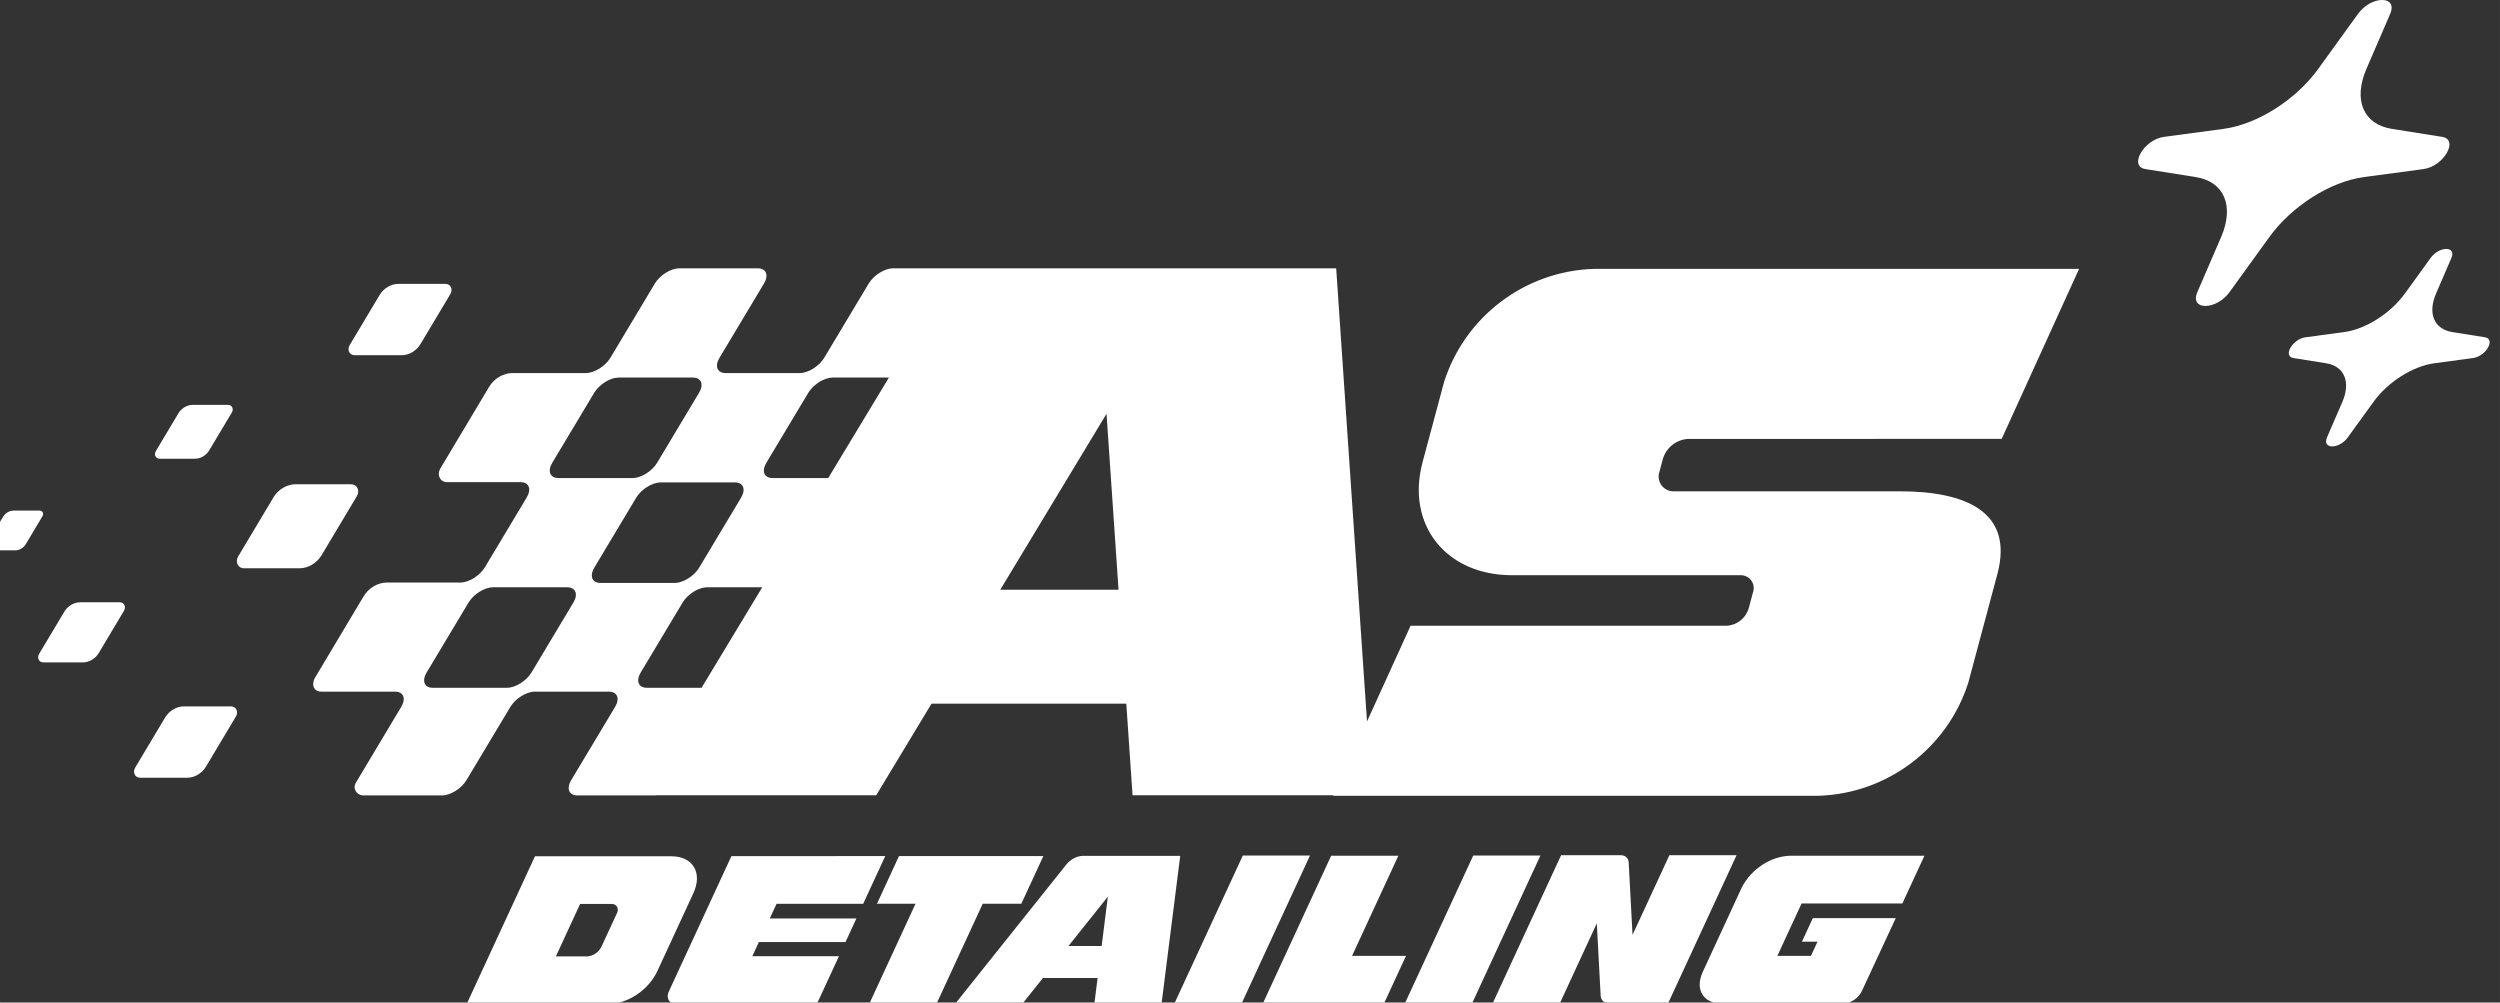
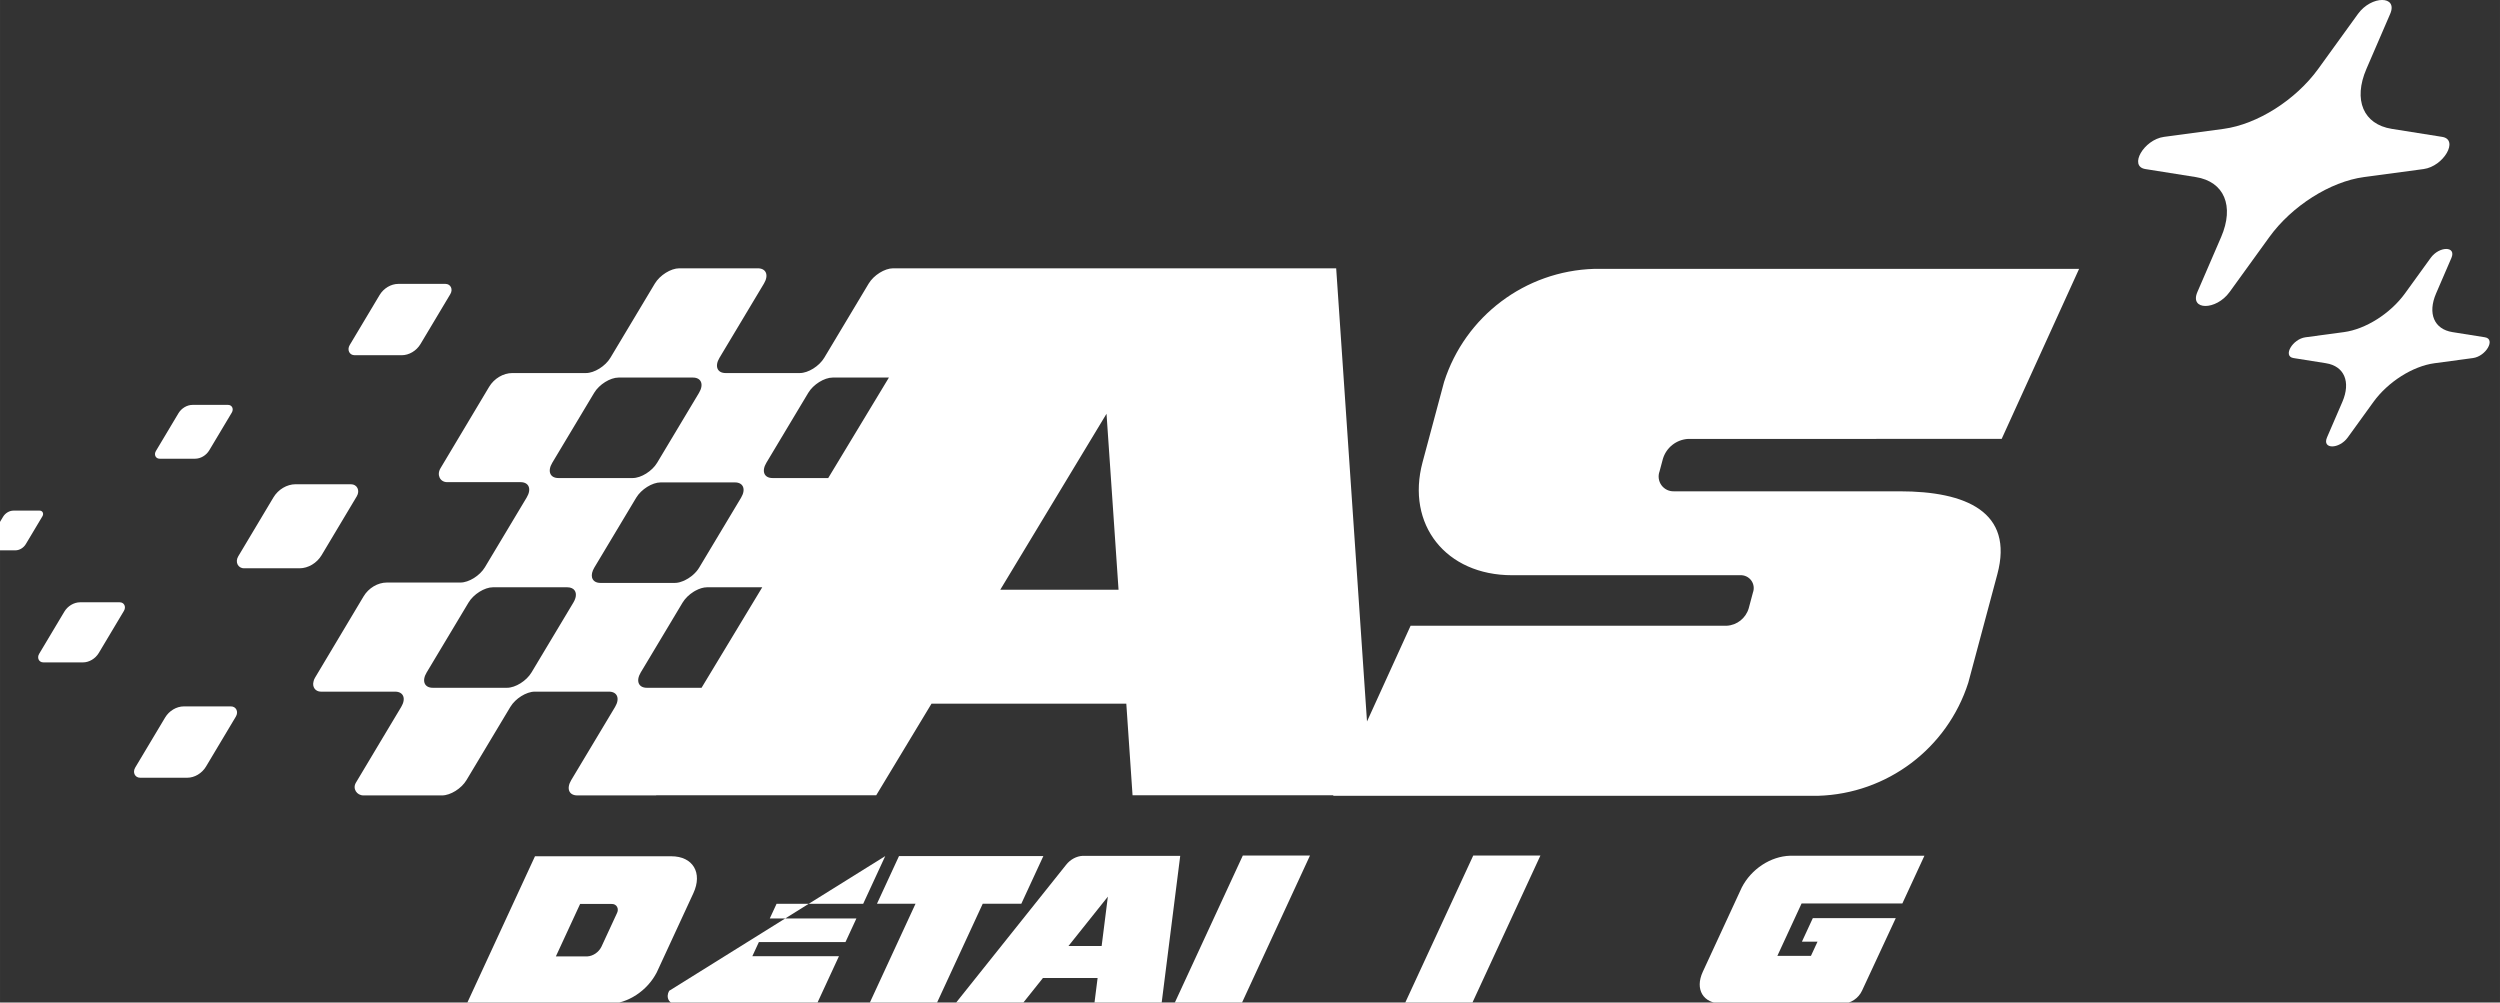
<svg xmlns="http://www.w3.org/2000/svg" xmlns:ns1="http://www.inkscape.org/namespaces/inkscape" xmlns:ns2="http://sodipodi.sourceforge.net/DTD/sodipodi-0.dtd" width="397.04" height="159.219" viewBox="0 0 105.05 42.127" id="svg1" xml:space="preserve" ns1:version="1.3 (0e150ed, 2023-07-21)" ns2:docname="logo-as-.svg" ns1:dataloss="true">
  <rect x="0" y="0" width="105.05" height="42.127" fill="#333333" stroke="none" />
  <defs id="defs1">
    <clipPath clipPathUnits="userSpaceOnUse" id="clipPath6">
-       <path d="M 0,316.088 H 535.291 V 0 H 0 Z" transform="translate(-343.548,-119.066)" id="path6-4" />
-     </clipPath>
+       </clipPath>
    <clipPath clipPathUnits="userSpaceOnUse" id="clipPath9">
      <path d="M 0,316.088 H 535.291 V 0 H 0 Z" transform="translate(-243.736,-103.104)" id="path9-8" />
    </clipPath>
    <clipPath clipPathUnits="userSpaceOnUse" id="clipPath11">
      <path d="M 0,316.088 H 535.291 V 0 H 0 Z" transform="translate(-153.309,-101.276)" id="path11-0" />
    </clipPath>
    <clipPath clipPathUnits="userSpaceOnUse" id="clipPath13">
      <path d="M 0,316.088 H 535.291 V 0 H 0 Z" transform="translate(-205.69,-118.912)" id="path13-4" />
    </clipPath>
    <clipPath clipPathUnits="userSpaceOnUse" id="clipPath15">
      <path d="M 0,316.088 H 535.291 V 0 H 0 Z" transform="translate(-366.79,-110.585)" id="path15-6" />
    </clipPath>
    <clipPath clipPathUnits="userSpaceOnUse" id="clipPath17">
      <path d="M 0,316.088 H 535.291 V 0 H 0 Z" transform="translate(-57.522,-178.652)" id="path17-0" />
    </clipPath>
    <clipPath clipPathUnits="userSpaceOnUse" id="clipPath19">
      <path d="M 0,316.088 H 535.291 V 0 H 0 Z" transform="translate(-479.404,-245.354)" id="path19" />
    </clipPath>
  </defs>
  <g id="layer-MC0-6" ns1:groupmode="layer" ns1:label="Layer 1" transform="matrix(0.265,0,0,0.265,381.224,0.723)">
    <path id="path2-4" d="m -1241.512,132.93 -10.837,23.44 h 10.655 l 10.834,-23.44 z" style="fill:#ffffff;fill-opacity:1;fill-rule:nonzero;stroke:none;stroke-width:0.902" />
    <path id="path3-1" d="m -1204.974,132.93 -10.837,23.44 h 10.652 l 10.837,-23.44 z" style="fill:#ffffff;fill-opacity:1;fill-rule:nonzero;stroke:none;stroke-width:0.902" />
-     <path id="path4-3" d="m -1227.501,132.96 -10.837,23.44 h 19.207 l 3.498,-7.564 h -8.554 l 7.338,-15.876 z" style="fill:#ffffff;fill-opacity:1;fill-rule:nonzero;stroke:none;stroke-width:0.902" />
    <path id="path5-7" d="M 0,0 H 11.81 L -0.205,-25.987 h -10.408 c -0.803,-0.047 -1.419,0.475 -1.467,1.248 l -0.68,12.764 -6.477,-14.012 h -11.81 L -19.035,0 h 10.408 c 0.807,0.049 1.423,-0.476 1.47,-1.248 l 0.678,-12.764 z" style="fill:#ffffff;fill-opacity:1;fill-rule:nonzero;stroke:none" transform="matrix(0.902,0,0,-0.902,-1173.872,132.881)" clip-path="url(#clipPath6)" />
    <path id="path7-8" d="m -1296.029,133.013 -3.495,7.562 h 6.114 l -7.338,15.878 h 10.656 l 7.338,-15.878 h 6.12 l 3.495,-7.562 z" style="fill:#ffffff;fill-opacity:1;fill-rule:nonzero;stroke:none;stroke-width:0.902" />
    <path id="path8-8" d="M 0,0 1.093,8.679 -5.834,0 Z M 13.814,15.851 10.53,-10.136 H -1.28 l 0.57,4.517 h -9.605 l -3.606,-4.517 h -11.815 l 19.495,24.418 c 0.728,0.929 1.818,1.517 2.906,1.569 z" style="fill:#ffffff;fill-opacity:1;fill-rule:nonzero;stroke:none" transform="matrix(0.902,0,0,-0.902,-1263.898,147.278)" clip-path="url(#clipPath9)" />
    <path id="path10-3" d="M 0,0 C 1.019,0.055 2.015,0.737 2.489,1.702 L 5.177,7.513 C 5.406,7.912 5.432,8.36 5.246,8.704 5.063,9.047 4.694,9.242 4.264,9.22 h -5.523 l -4.26,-9.214 z m 14.77,17.605 c 3.802,0 5.541,-2.908 3.879,-6.496 L 12.216,-2.807 C 10.55,-6.045 7.152,-8.277 3.731,-8.382 h -24.937 l 12.013,25.987 z" style="fill:#ffffff;fill-opacity:1;fill-rule:nonzero;stroke:none" transform="matrix(0.902,0,0,-0.902,-1345.46,148.927)" clip-path="url(#clipPath11)" />
-     <path id="path12-8" d="m 0,0 -3.876,-8.385 h -15.227 l -1.195,-2.584 h 15.227 l -1.915,-4.14 h -15.225 l -1.152,-2.491 h 15.227 l -3.878,-8.384 h -24.737 c -0.577,-0.031 -1.077,0.231 -1.327,0.695 -0.249,0.462 -0.214,1.064 0.091,1.603 l 10.949,23.683 z" style="fill:#ffffff;fill-opacity:1;fill-rule:nonzero;stroke:none" transform="matrix(0.902,0,0,-0.902,-1298.214,133.02)" clip-path="url(#clipPath13)" />
+     <path id="path12-8" d="m 0,0 -3.876,-8.385 h -15.227 l -1.195,-2.584 h 15.227 l -1.915,-4.14 h -15.225 l -1.152,-2.491 h 15.227 l -3.878,-8.384 h -24.737 c -0.577,-0.031 -1.077,0.231 -1.327,0.695 -0.249,0.462 -0.214,1.064 0.091,1.603 z" style="fill:#ffffff;fill-opacity:1;fill-rule:nonzero;stroke:none" transform="matrix(0.902,0,0,-0.902,-1298.214,133.02)" clip-path="url(#clipPath13)" />
    <path id="path14-1" d="m 0,0 -4.26,-9.215 h 5.905 l 1.153,2.493 H 0.057 l 1.915,4.138 H 16.553 L 10.62,-15.343 c -0.616,-1.33 -2.005,-2.254 -3.382,-2.254 h -21.281 c -3.26,0 -4.752,2.496 -3.329,5.575 l 6.859,14.834 c 1.666,3.239 5.066,5.471 8.484,5.575 H 21.592 L 17.715,0 Z" style="fill:#ffffff;fill-opacity:1;fill-rule:nonzero;stroke:none" transform="matrix(0.902,0,0,-0.902,-1152.909,140.53)" clip-path="url(#clipPath15)" />
    <path id="path16-5" d="m 0,0 c 0.283,0.473 0.028,0.995 -0.484,0.995 h -4.605 c -0.72,0 -1.443,-0.431 -1.836,-1.091 L -9.85,-4.992 c -0.283,-0.473 -0.028,-0.996 0.484,-0.996 h 4.607 c 0.715,0 1.441,0.432 1.834,1.092 z m 14.328,-16.627 c 0.426,0.715 0.042,1.507 -0.734,1.507 H 6.628 c -1.086,0 -2.183,-0.652 -2.779,-1.652 l -4.424,-7.406 c -0.428,-0.715 -0.041,-1.507 0.734,-1.507 h 6.967 c 1.086,0 2.18,0.652 2.779,1.652 z m 18.964,34.859 c 0.382,0.641 0.038,1.35 -0.657,1.35 h -6.241 c -0.973,0 -1.952,-0.583 -2.488,-1.479 l -3.961,-6.634 c -0.382,-0.64 -0.039,-1.347 0.657,-1.347 h 6.24 c 0.971,0 1.952,0.583 2.488,1.479 z m 0.714,-53.44 c 0.506,0.847 0.05,1.787 -0.871,1.787 h -8.272 c -1.289,0 -2.59,-0.772 -3.299,-1.963 l -5.254,-8.791 c -0.505,-0.85 -0.046,-1.787 0.872,-1.787 h 8.275 c 1.286,0 2.587,0.772 3.296,1.96 z M 54.24,5.63 h -9.743 c -1.52,0 -3.049,-0.913 -3.887,-2.312 L 34.424,-7.038 c -0.596,-1 -0.06,-2.105 1.026,-2.105 h 9.745 c 1.518,0 3.049,0.909 3.885,2.309 L 55.268,3.524 C 55.864,4.522 55.326,5.63 54.24,5.63 m 17.473,33.437 c 0.506,0.847 0.049,1.787 -0.872,1.787 h -8.272 c -1.289,0 -2.589,-0.772 -3.298,-1.962 L 54.017,30.1 c -0.506,-0.85 -0.049,-1.787 0.871,-1.787 h 8.273 c 1.289,0 2.589,0.772 3.298,1.96 z M 189.176,-12.91 h -20.791 l 18.677,30.933 z M 148.809,24.387 138.139,6.722 h -9.795 c -1.479,0 -1.962,1.209 -1.077,2.688 l 7.362,12.291 c 0.885,1.477 2.82,2.686 4.299,2.686 z m -22.268,-36.868 -10.669,-17.668 h -9.614 c -1.479,0 -1.965,1.212 -1.08,2.691 l 1.02,1.699 6.342,10.589 c 0.113,0.185 0.239,0.366 0.379,0.539 0.14,0.176 0.294,0.344 0.459,0.506 0.33,0.322 0.701,0.61 1.092,0.855 0.096,0.061 0.195,0.118 0.294,0.173 0.695,0.385 1.429,0.616 2.075,0.616 z m -3.722,15.747 -7.365,-12.291 c -0.275,-0.462 -0.654,-0.897 -1.091,-1.279 -0.088,-0.077 -0.176,-0.151 -0.267,-0.222 -0.366,-0.286 -0.762,-0.534 -1.163,-0.726 -0.102,-0.05 -0.203,-0.094 -0.305,-0.135 -0.201,-0.082 -0.402,-0.151 -0.602,-0.206 -0.099,-0.025 -0.198,-0.047 -0.297,-0.066 -0.195,-0.036 -0.388,-0.055 -0.575,-0.055 H 98.099 c -0.187,0 -0.355,0.019 -0.509,0.055 -0.154,0.036 -0.288,0.091 -0.409,0.157 -0.24,0.137 -0.41,0.335 -0.509,0.58 -0.025,0.06 -0.044,0.124 -0.06,0.19 -0.105,0.464 0.022,1.061 0.406,1.707 l 7.365,12.291 c 0.885,1.479 2.821,2.688 4.297,2.688 h 13.058 c 1.479,0 1.966,-1.212 1.081,-2.688 M 115.426,21.701 108.064,9.41 c -0.885,-1.479 -2.82,-2.688 -4.299,-2.688 H 90.706 c -1.478,0 -1.962,1.209 -1.077,2.688 l 7.362,12.291 c 0.885,1.477 2.821,2.686 4.299,2.686 h 13.059 c 1.479,0 1.963,-1.209 1.077,-2.686 M 92.26,-12.481 c 0.648,0 1.105,-0.231 1.339,-0.616 0.167,-0.275 0.222,-0.627 0.153,-1.028 -0.013,-0.082 -0.032,-0.162 -0.057,-0.247 -0.072,-0.253 -0.19,-0.52 -0.358,-0.798 l -7.362,-12.288 c -0.885,-1.479 -2.82,-2.691 -4.299,-2.691 H 68.62 c -1.479,0 -1.965,1.212 -1.077,2.691 l 7.362,12.288 c 0.885,1.479 2.82,2.689 4.297,2.689 z m 252.166,26.084 13.611,29.893 -85.258,-0.003 C 260.664,43.125 250.096,35.164 246.404,23.618 L 242.622,9.509 c -2.939,-10.974 4.099,-19.87 15.727,-19.87 h 40.112 c 0.762,0.038 1.49,-0.308 1.941,-0.921 0.451,-0.619 0.561,-1.419 0.294,-2.134 l -0.742,-2.776 c -0.514,-1.735 -2.067,-2.958 -3.873,-3.052 h -55.562 l -7.665,-16.83 -5.418,79.664 H 168.08 c -0.003,0 -0.006,0.002 -0.008,0.002 h -18.526 c -1.477,0 -3.409,-1.209 -4.295,-2.685 l -7.813,-13.045 c -0.885,-1.476 -2.817,-2.683 -4.294,-2.683 H 120.1 c -1.476,0 -1.96,1.207 -1.075,2.683 l 7.813,13.045 c 0.885,1.476 0.401,2.685 -1.078,2.685 h -13.808 c -1.477,0 -3.409,-1.209 -4.295,-2.685 L 99.845,27.862 C 98.959,26.386 97.027,25.179 95.55,25.179 H 82.61 c -1.597,0 -3.208,-0.959 -4.088,-2.43 L 69.97,8.431 C 69.28,7.274 69.901,5.999 71.155,5.999 h 12.904 c 1.476,0 1.96,-1.21 1.078,-2.686 L 77.783,-8.965 c -0.885,-1.476 -2.818,-2.683 -4.294,-2.683 h -12.94 c -1.597,0 -3.211,-0.959 -4.091,-2.433 l -8.549,-14.314 c -0.138,-0.226 -0.22,-0.457 -0.259,-0.682 -0.242,-0.905 0.314,-1.749 1.289,-1.751 h 0.014 13.045 c 1.476,-0.003 1.96,-1.21 1.075,-2.686 l -3.676,-6.139 -4.291,-7.181 c -0.633,-1.061 0.17,-2.235 1.319,-2.237 h 13.823 c 1.479,0 3.411,1.206 4.294,2.685 l 4.035,6.733 3.679,6.139 c 0.882,1.476 2.815,2.683 4.291,2.686 h 13.045 c 1.476,-0.003 1.96,-1.21 1.077,-2.686 l -3.678,-6.139 -4.036,-6.733 c -0.882,-1.479 -0.398,-2.685 1.078,-2.685 h 13.811 c 0.025,0 0.058,0.027 0.086,0.027 h 38.646 l 9.718,16.099 h 34.246 l 1.097,-16.099 h 35.312 l -0.041,-0.093 h 85.269 c 12.115,0.368 22.682,8.329 26.377,19.873 l 5.108,19.07 C 346.604,0.781 338.147,4.39 326.519,4.39 H 286.86 c -0.877,-0.046 -1.718,0.355 -2.238,1.064 -0.519,0.709 -0.643,1.633 -0.335,2.458 l 0.58,2.169 c 0.591,2.001 2.381,3.412 4.462,3.522 z" style="fill:#ffffff;fill-opacity:1;fill-rule:nonzero;stroke:none" transform="matrix(0.902,0,0,-0.902,-1431.855,79.137)" clip-path="url(#clipPath17)" />
    <path id="path18-3" d="m 0,0 -8.858,1.408 c -5,0.794 -6.812,5.083 -4.456,10.542 l 4.176,9.669 c 1.408,3.263 -3.302,3.263 -5.66,0 L -21.789,11.95 C -25.737,6.491 -32.5,2.202 -38.419,1.408 L -48.901,0 c -3.538,-0.476 -6.257,-5.185 -3.269,-5.66 l 8.858,-1.408 c 5.001,-0.794 6.812,-5.083 4.456,-10.543 l -4.176,-9.668 c -1.407,-3.263 3.302,-3.263 5.661,0 l 6.991,9.668 c 3.947,5.46 10.71,9.749 16.629,10.543 L -3.269,-5.66 C 0.269,-5.185 2.988,-0.476 0,0 m 7.522,-35.232 -5.713,0.91 c -3.228,0.511 -4.396,3.279 -2.876,6.801 l 2.692,6.237 c 0.91,2.106 -2.128,2.106 -3.651,0 l -4.511,-6.237 c -2.546,-3.522 -6.912,-6.29 -10.727,-6.801 l -6.766,-0.91 c -2.282,-0.308 -4.035,-3.346 -2.108,-3.651 l 5.715,-0.91 c 3.225,-0.512 4.396,-3.28 2.876,-6.801 l -2.695,-6.241 c -0.91,-2.106 2.131,-2.106 3.651,0 l 4.512,6.241 c 2.548,3.521 6.911,6.289 10.729,6.801 l 6.763,0.91 c 2.285,0.305 4.038,3.343 2.109,3.651" style="fill:#ffffff;fill-opacity:1;fill-rule:nonzero;stroke:none" transform="matrix(0.902,0,0,-0.902,-1051.336,18.975)" clip-path="url(#clipPath19)" />
  </g>
</svg>